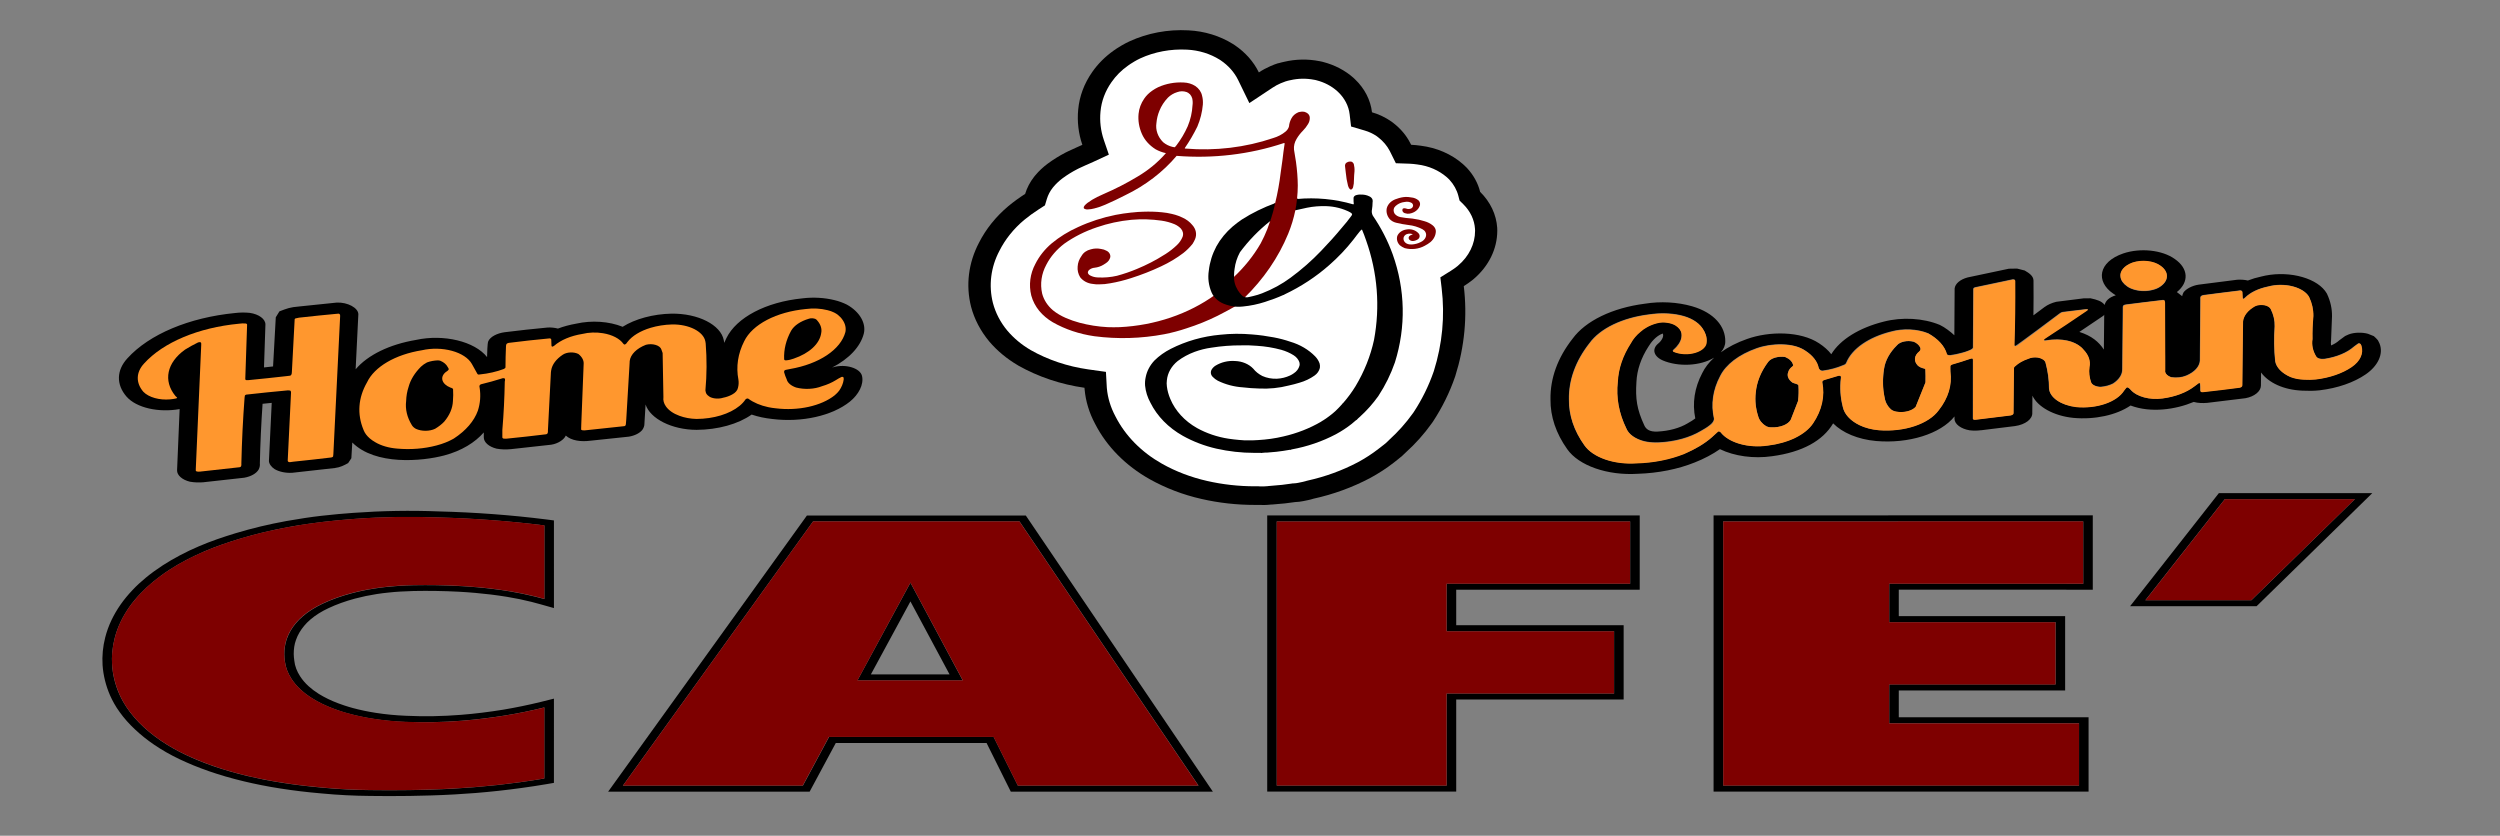
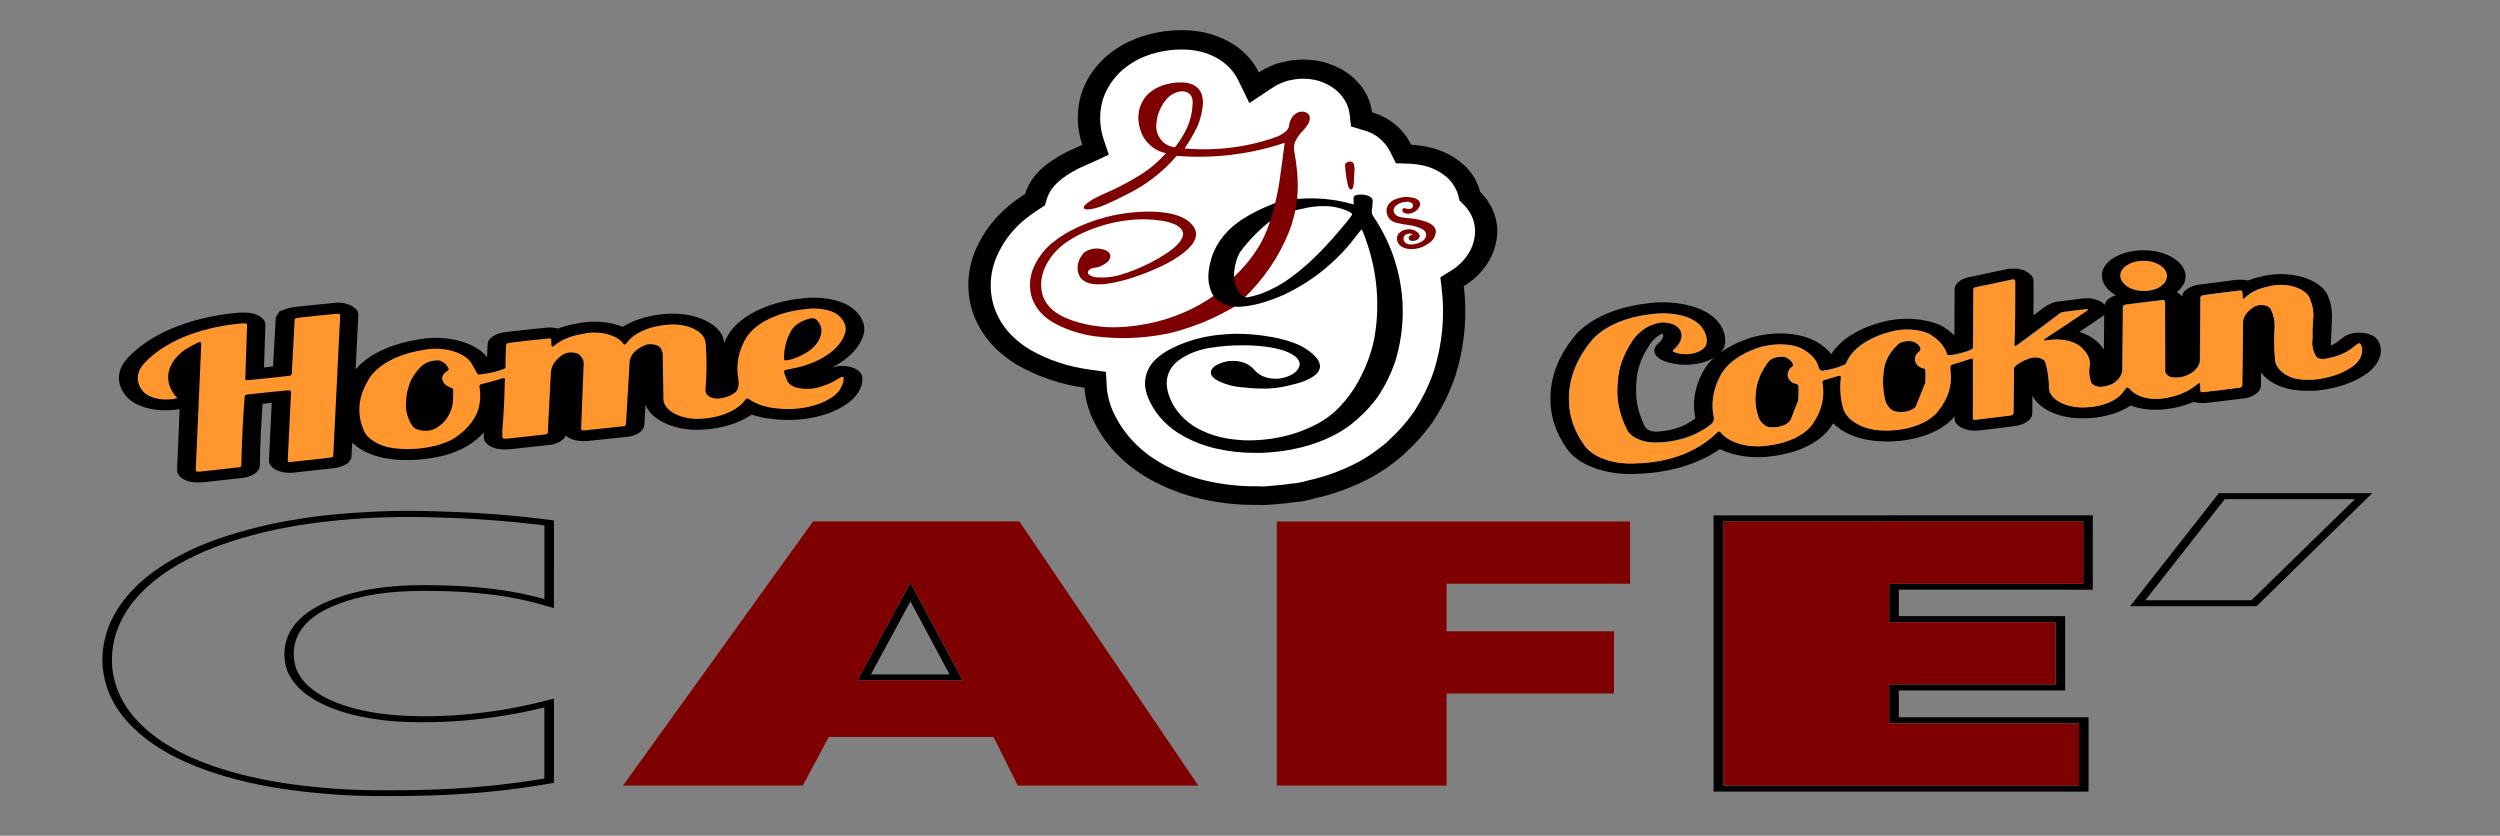
<svg xmlns="http://www.w3.org/2000/svg" version="1.1" x="0px" y="0px" viewBox="0 0 350 117" style="enable-background:new 0 0 350 117;" xml:space="preserve">
  <rect x="0" y="0" width="350" height="117" fill="#808080" stroke="none" />
  <style type="text/css">
	.st0{fill-rule:evenodd;clip-rule:evenodd;}
	.st1{fill-rule:evenodd;clip-rule:evenodd;fill:#FF972E;}
	.st2{fill-rule:evenodd;clip-rule:evenodd;fill:#FFFFFF;}
	.st3{fill-rule:evenodd;clip-rule:evenodd;fill:#7E0000;}
</style>
  <g id="Layer_1">
    <path d="M49.32,61.95c3.22,3.23,9.76,2.64,12.88,1.81c2.45-0.65,4.32-1.83,5.53-3.22l0,0.69c0,0.68,0.7,1.31,1.78,1.58   c0.65,0.12,1.34,0.14,2.01,0.07l-0.07,0.01l5.71-0.63c0.99-0.15,1.82-0.73,2.05-1.28c0.79,0.72,2.12,0.89,3.44,0.72l5.4-0.57   c0.82-0.14,1.51-0.49,1.87-0.94c0.2-0.28,0.31-0.58,0.3-0.88l0.16-2.68c0.64,1.98,3.67,3.54,7.15,3.55c2.98-0.02,5.8-0.8,7.7-2.14   c0.95,0.32,1.83,0.5,2.9,0.62c4.12,0.51,8.37-0.44,10.85-2.43c1.22-0.98,1.99-2.41,1.7-3.61c-0.27-1.1-2.32-1.7-3.99-1.22   l-0.2,0.06c2.38-1.23,3.96-2.91,4.44-4.74c0.36-1.44-0.55-3.06-2.36-4.07c-0.52-0.26-1.1-0.48-1.73-0.63l0.04,0.01   c-1.44-0.36-3.03-0.45-4.56-0.26c-5.09,0.51-9.22,2.68-10.63,5.58c-0.11,0.21-0.21,0.43-0.3,0.65l-0.06-0.37   c-0.42-2.16-3.6-3.77-7.32-3.72c-2.56,0.05-5.1,0.74-6.84,1.84c-1.91-0.77-4.34-0.93-6.5-0.44c-0.91,0.16-1.77,0.39-2.56,0.69   c-0.43-0.12-0.95-0.17-1.42-0.15c-2.02,0.19-4.04,0.41-6.04,0.66c-1.06,0.14-2.02,0.64-2.29,1.26c-0.14,0.31-0.15,1.71-0.17,2.22   c-1.73-2.2-6.08-3.25-9.96-2.4c-3.68,0.62-6.74,2.1-8.44,4.11l0.38-7.72c-0.03-0.89-1.51-1.68-3.01-1.62l-5.22,0.54   c-1.42,0.12-1.72,0.28-2.82,0.69l-0.51,0.83l-0.38,6.88l-1.27,0.14l0.2-6c0.02-0.77-0.92-1.46-2.2-1.64   c-0.68-0.07-1.37-0.06-2.04,0.02c-6.44,0.63-12.02,2.97-15.08,6.34c-1.54,1.67-1.59,3.67-0.13,5.36c1.4,1.6,4.54,2.27,7.44,1.75   l-0.36,8.57c-0.02,0.69,0.72,1.34,1.81,1.6c0.63,0.11,1.29,0.13,1.94,0.07l-0.03,0l5.68-0.63c0.96-0.17,1.71-0.6,2.03-1.16   c0.14-0.28,0.19-0.57,0.16-0.85c0.06-2.78,0.19-5.56,0.38-8.34l1.28-0.13l-0.39,8.14c0.01,0.39,0.34,0.83,0.77,1.12   c0.65,0.39,1.56,0.58,2.48,0.53l5.99-0.67c0.77-0.1,1.29-0.38,1.85-0.69l0.45-0.68L49.32,61.95z" />
    <path d="M115.93,51.74c-1.81,1-1.24,0.67-2.13,1c-0.3,0.13-0.68,0.19-1.06,0.15c-0.01-0.02-0.01-0.04-0.02-0.05   C113.87,52.56,114.95,52.19,115.93,51.74z" />
    <path d="M33.79,64.89c0,0.14,0.07,0.47-0.23,0.52c-0.44,0.07-5.83,0.64-6,0.6c-0.1-0.03-0.16-0.09-0.15-0.15l0.75-17.75l-0.04-0.16   c-0.03-0.04-0.09-0.06-0.15-0.06c-0.34,0-1.82,0.87-2.08,1.05c-2.55,1.83-3.08,4.35-1.35,6.48c0.05,0.05,0.29,0.25,0.24,0.29   l-0.11,0.06c-1.69,0.38-3.73,0.03-4.61-0.93c-1.08-1.25-1.04-2.73,0.1-3.96c2.69-2.97,7.61-5.03,13.28-5.57   c0.31-0.05,0.64-0.06,0.96-0.03c0.11,0.02,0.18,0.08,0.18,0.14l-0.25,7.64c0,0.07,0.04,0.12,0.14,0.15l0.28,0l5.82-0.62   c0.17-0.03,0.22-0.16,0.24-0.24l0.42-7.65l0.07-0.12c0.32-0.12,0.66-0.15,1.02-0.18l5.04-0.52c0.14-0.01,0.23,0.13,0.23,0.18   l-0.97,19.77l-0.08,0.12c-0.13,0.07-5.64,0.69-5.96,0.72c-0.21,0.02-0.32-0.1-0.32-0.2l0.46-9.48c-0.01-0.22,0.05-0.37-0.43-0.36   l-5.83,0.6c-0.1,0.02-0.17,0.08-0.19,0.14l-0.04,0.27C34.01,58.72,33.86,61.8,33.79,64.89z" />
    <path d="M63.53,61.4c-2.11,1.2-4.97,1.66-7.91,1.41c-2.36-0.2-4.16-1.21-4.72-2.64c-0.91-2.19-0.74-4.49,0.49-6.62   c1.03-2.19,3.95-3.91,7.7-4.51c0.09-0.02,0.17-0.04,0.26-0.06c2.78-0.54,5.8,0.33,6.73,1.96c0.08,0.14,0.79,1.46,0.95,1.5   l0.17-0.02c1.2-0.12,2.35-0.38,3.38-0.77c0.11-0.06,0.22-0.13,0.22-0.22l0.07-2.92l0.07-0.35c0.06-0.08,0.17-0.14,0.31-0.16   c0.21-0.03,5.74-0.71,5.86-0.6l0.1,0.13c0,0.12,0.01,0.96,0.13,0.99c0.05,0.01,0.22-0.08,0.27-0.11c0.93-0.81,2.33-1.4,3.94-1.66   c2.25-0.55,4.83,0.08,5.76,1.39l0.1,0.09c0.02,0.01,0.04,0.01,0.06,0.01l0.07-0.01l0.16-0.11l0.18-0.24   c1.07-1.42,3.61-2.39,6.24-2.45c2.36-0.04,4.39,0.99,4.66,2.36l0.05,0.31c0.17,2.19,0.16,4.37-0.04,6.56   c0.02,0.31,0.23,0.7,0.65,0.92c0.51,0.25,1.24,0.29,1.83,0.1c1.07-0.27,1.92-0.64,2.08-1.38c0.1-0.38,0.12-0.77,0.06-1.15   c-0.73-4.16,1.13-8.92,9.44-9.88c1.01-0.13,2.07-0.08,3.03,0.16c1.92,0.47,2.76,1.96,2.51,3.07c-0.65,2.46-3.67,4.48-7.76,5.18   c-0.44,0.08-0.92,0.1-0.82,0.46l0.36,0.99c0.12,0.48,0.6,0.89,1.31,1.14c1.19,0.31,2.57,0.23,3.65-0.19   c0.71-0.21,1.35-0.49,1.9-0.83l0.84-0.47c0.01,0,0.03-0.01,0.04-0.01c0.09-0.01,0.19,0.02,0.21,0.08l0.03,0.3   c-0.05,0.79-0.49,1.55-1.25,2.19c-1.89,1.51-5.13,2.23-8.26,1.83c-1.77-0.2-2.72-0.6-3.82-1.33l-0.03-0.02   c-0.15-0.08-0.35,0.05-0.4,0.11c-0.21,0.32-0.49,0.62-0.83,0.9c-1.4,1.14-3.64,1.82-6.03,1.83c-1.9-0.05-3.58-0.74-4.3-1.77   c-0.28-0.41-0.4-0.84-0.34-1.28l-0.11-6.18l-0.17-0.48c-0.02-0.08-0.06-0.16-0.12-0.24c-0.36-0.45-1.28-0.65-2.05-0.44   c-1.45,0.55-2.32,1.5-2.28,2.51l-0.52,8.53c0,0.1-0.02,0.33-0.22,0.35l-5.34,0.57c-0.22,0.03-0.71,0.08-0.71-0.13l0.35-9.08   c0.06-0.52-0.2-1.04-0.73-1.46c-0.65-0.32-1.63-0.28-2.19,0.1c-1,0.69-1.58,1.55-1.66,2.45l-0.42,8.22   c0.01,0.14,0.03,0.43-0.25,0.48l-5.5,0.61c-0.16,0.02-0.33,0.02-0.48-0.01c-0.09-0.03-0.15-0.09-0.15-0.15l0-1.06   c0.19-2.25,0.31-4.51,0.34-6.76c0.02-0.12,0.13-0.43-0.11-0.47c-0.09-0.01-0.18,0-0.26,0.02L70.22,53   c-0.92,0.3-1.87,0.56-2.85,0.79c-0.22,0.06-0.26,0.23-0.24,0.35c0.17,1.12,0.15,2.25-0.23,3.36C66.38,58.95,65.22,60.3,63.53,61.4z   " />
    <path class="st0" d="M304.76,40.89c1.74-1.4,1.62-3.31-0.29-4.63c-1.75-1.26-4.81-1.59-7.21-0.78c-3.51,1.2-3.88,3.93-1.42,5.62   c0.12,0.08,0.24,0.16,0.37,0.24c-0.95,0.3-1.42,0.76-1.56,1.35c-0.4-0.53-1.05-0.73-1.98-0.93l-0.97,0.01l-3.82,0.48   c-0.64,0.16-1.2,0.41-1.63,0.73l0.06-0.05l-1.63,1.22c0.02-1.63,0.03-3.26,0.01-4.89c-0.02-0.59-0.52-0.98-1.23-1.39l-1.07-0.27   l-1.15,0.02l-5.77,1.22c-1.05,0.28-1.75,0.88-1.82,1.55l-0.04,6.55c-0.48-0.46-1.33-1.12-2.03-1.45c-2.3-0.96-5.29-1.13-7.87-0.46   c-3.42,0.86-6.08,2.51-7.33,4.56c-0.43-0.56-1.01-1.07-1.71-1.53c-2.6-1.72-6.96-1.72-10.09-0.6c-1.4,0.49-2.65,1.13-3.67,1.87   c0.42-0.47,0.64-1,0.63-1.53c0.03-2.05-1.49-4-4.64-4.92c-2.06-0.59-4.42-0.72-6.63-0.36c-4.53,0.58-8.29,2.4-10.11,4.9   c-2.09,2.66-3.14,5.56-3.09,8.49c-0.03,2.39,0.77,4.76,2.34,6.97c1.61,2.31,5.64,3.72,9.88,3.45c2.86-0.09,5.62-0.64,7.98-1.59   c1.32-0.52,2.5-1.15,3.52-1.86c2.03,0.99,4.74,1.36,7.3,0.99c4.25-0.57,7.12-2.18,8.55-4.6c1.31,1.32,3.46,2.24,6.01,2.47   c4.56,0.4,9.03-1,10.98-3.44l0,0.35c0.02,0.73,0.91,1.39,2.11,1.59c0.55,0.07,1.12,0.06,1.67-0.02c-0.06,0.01-0.12,0.02-0.18,0.03   l4.87-0.6c1.46-0.21,2.48-0.99,2.42-1.87l0.02-2.39c0.72,1.55,2.96,2.83,5.71,3.11c3.01,0.28,6.05-0.38,8.03-1.73   c2.82,1.07,6.3,0.57,8.84-0.5c0.62,0.17,1.23,0.18,1.88,0.13l5.35-0.65c1.29-0.23,2.17-0.98,2.18-1.76l0.02-1.84   c1.05,1.42,3.12,2.43,5.79,2.54c0.82,0.04,1.6,0.04,2.41-0.05c2.52-0.3,4.79-1.09,6.46-2.24c1.66-1.14,2.53-2.83,1.92-4.32   l-0.22-0.44c-0.11-0.16-0.39-0.41-0.57-0.58l-0.82-0.33c-0.79-0.23-1.97-0.21-2.71,0.09l-0.49,0.22l-0.83,0.61   c-0.3,0.28-0.69,0.52-1.14,0.71c-0.04-0.24-0.04-0.49,0-0.73l0.13-3.33c0.02-1.06-0.21-2.12-0.69-3.14l-0.04-0.08   c-1.19-2.08-5.04-3.2-8.59-2.5c-0.19,0.04-0.38,0.08-0.57,0.13c-0.67,0.14-1.3,0.33-1.89,0.56c-0.47-0.11-0.98-0.14-1.49-0.11   l-5.41,0.69c-0.89,0.13-1.77,0.6-2.11,1.09c-0.09,0.17-0.15,0.35-0.19,0.52L304.76,40.89z M294.59,44.06l-0.05,4.88   c-0.7-1.07-1.71-1.93-3.43-2.47l3.37-2.27C294.52,44.16,294.56,44.11,294.59,44.06z M239.98,50.07c-0.73,0.66-1.29,1.39-1.66,2.15   c-1.09,2.06-1.42,4.23-0.98,6.36c-0.3,0.23-0.63,0.44-1,0.64l-0.08,0.05c-1.12,0.67-2.61,1.07-4.2,1.15   c-1.14,0.06-1.62-0.34-1.86-0.87c-1.05-2.27-1.25-3.73-1.1-6.08c0.08-1.69,0.65-3.35,1.67-4.93c0.33-0.55,1.02-1.49,2.01-1.85   c0.23,0.4-0.2,1.06-0.6,1.38c-1.01,0.82-0.64,1.9,0.73,2.44c-0.05-0.02-0.1-0.04-0.15-0.06C234.96,51.39,238.04,51.25,239.98,50.07   z M239.68,61.2c-1.03,0.91-2.35,1.69-3.9,2.3c-1.98,0.8-4.31,1.26-6.72,1.33c-3.11,0.21-6.09-0.82-7.27-2.52   c-1.45-2.03-2.18-4.2-2.15-6.4c-0.05-2.72,0.93-5.41,2.87-7.88c1.49-2.06,4.61-3.57,8.36-4.03c2.94-0.42,6.16,0.04,7.46,1.94   c0.73,1.06,1.14,2.75-1.01,3.4c-0.97,0.3-2.15,0.25-3.04-0.13c-0.16-0.07-0.1-0.18-0.01-0.26c1.12-0.95,1.79-2.5,0.27-3.43   c-0.63-0.39-1.72-0.54-2.56-0.32c-1.93,0.51-3.02,1.68-3.67,2.79c-1.13,1.74-1.75,3.57-1.84,5.42c-0.25,2.21,0.16,4.42,1.2,6.54   c0.53,1.23,2.22,2.09,4.58,1.97c2.22-0.11,4.29-0.67,5.85-1.6c0.8-0.45,1.93-1.11,1.84-1.76c-0.45-1.99-0.16-4,0.86-5.92   c0.8-1.63,2.63-3.02,5.11-3.9c2.07-0.74,5.07-0.83,6.79,0.31c1.05,0.67,1.71,1.52,1.89,2.42c0.04,0.18,0.27,0.44,0.6,0.4   c1.01-0.13,1.97-0.39,2.8-0.75c0.29-0.1,0.41-0.18,0.48-0.38c0.8-1.94,3.12-3.55,6.26-4.34c1.68-0.47,3.66-0.38,5.19,0.24   c1.38,0.77,2.29,1.78,2.6,2.88c0.04,0.15,0.27,0.21,0.52,0.19c0.75-0.08,3.07-0.6,3.16-1.05l0.05-8.24   c0.01-0.09,0.1-0.17,0.24-0.21l5.25-1.11c0.21-0.02,0.34,0.03,0.35,0.17c0.03,2.98-0.01,5.96-0.11,8.95l0.02,0.15c0,0,0,0,0,0   c0.02,0.03,0.09,0.05,0.15,0.04c0.18-0.04,5.98-4.39,6.21-4.56c0.09-0.08,0.22-0.14,0.36-0.18c0.25-0.05,3.37-0.41,3.5-0.41   c0.06,0.01,0.08,0.06,0.05,0.09l-5.82,3.9l-0.32,0.25c-0.04,0.04-0.03,0.08,0.01,0.12c0.06,0.03,0.13,0.04,0.2,0.03   c2.32-0.38,4.25,0.04,5.31,1.26c0.72,0.74,1.02,1.59,0.84,2.44c-0.09,0.72-0.01,1.44,0.23,2.15c0.15,0.37,0.71,0.63,1.36,0.64   c0.65-0.05,1.25-0.22,1.74-0.47c0.85-0.56,1.31-1.28,1.28-2.03l0.08-8.5c-0.02-0.12,0-0.24,0.05-0.36c0.07-0.08,0.2-0.14,0.35-0.16   l5.24-0.64l0.11,0.02l0.08,0.06c0.03,0.18,0.13,9.32,0.09,9.72c-0.09,0.41,0.24,0.8,0.85,1.01c0.73,0.12,1.52,0.03,2.13-0.23   c1.14-0.49,1.84-1.26,1.89-2.08l0.07-8.64c-0.02-0.12-0.01-0.24,0.05-0.36c0.07-0.08,0.2-0.15,0.35-0.18l5.13-0.65   c0.08-0.01,0.16,0.01,0.22,0.04c0.07,0.05,0.1,0.1,0.11,0.16l0.05,0.88l0.08,0.08c0.02,0.01,0.05,0.01,0.08,0l0.2-0.17   c0.73-0.72,1.86-1.26,3.21-1.54c0.14-0.04,0.28-0.07,0.43-0.1c2.19-0.43,4.56,0.26,5.29,1.54c0.42,0.88,0.62,1.8,0.6,2.71   c-0.1,1.07-0.14,2.13-0.12,3.2c-0.13,0.82,0.04,1.65,0.51,2.42c0.2,0.34,0.69,0.41,1.23,0.35c1.68-0.26,3.14-0.87,4.09-1.72   l0.59-0.43c0.03-0.02,0.12-0.03,0.16-0.01l0.11,0.04l0.01,0.01c0.02,0.02,0.13,0.24,0.15,0.27c0.34,1.06-0.17,2.16-1.37,2.98   c-1.29,0.89-3.05,1.5-5,1.73c-1.1,0.12-2.66,0.03-3.57-0.35c-1.21-0.54-1.98-1.34-2.12-2.22c-0.16-1.62-0.18-3.24-0.07-4.85   c0.03-0.82-0.16-1.64-0.55-2.42c-0.05-0.11-0.14-0.21-0.25-0.29c-0.48-0.35-1.35-0.41-1.95-0.13c-1.01,0.56-1.61,1.33-1.69,2.15   l-0.1,8.94c0,0.14-0.15,0.26-0.36,0.32l-4.96,0.6c-0.14,0.01-0.39,0.02-0.47-0.03l-0.07-0.11L308,53.68   c-0.01-0.03-0.05-0.05-0.09-0.06c-0.04-0.01-0.08,0-0.11,0.01l-0.63,0.47c-1.1,0.84-2.67,1.43-4.44,1.67   c-1.79,0.25-3.64-0.25-4.46-1.22c-0.09-0.11-0.22-0.22-0.37-0.31c-0.01,0-0.01,0-0.02-0.01c-0.08-0.02-0.17-0.01-0.21,0.03   l-0.32,0.41c-1.02,1.61-3.84,2.57-6.73,2.3c-2.12-0.26-3.67-1.33-3.77-2.6c0-1.21-0.17-2.41-0.49-3.61   c-0.09-0.34-0.51-0.62-1.08-0.72c-0.47-0.07-0.96,0-1.34,0.17c-0.74,0.25-1.36,0.6-1.81,1.02c-0.11,0.07-0.18,0.16-0.2,0.25   l-0.06,6.31c0.03,0.16-0.15,0.31-0.42,0.35l-4.8,0.59c-0.18,0.03-0.46,0.04-0.46-0.13l0.01-8.11c0.02-0.09,0-0.19-0.04-0.28   l-0.05-0.04l-0.07-0.01l-0.25,0.06c-0.82,0.29-1.66,0.55-2.51,0.79c-0.14,0.05-0.23,0.13-0.25,0.22l0.01,0.8   c0.26,1.84-0.3,3.69-1.63,5.37c-1.39,1.94-4.83,3.09-8.4,2.81c-2.78-0.24-4.68-1.67-5.03-3.25c-0.34-1.33-0.43-2.68-0.27-4.02   c0.02-0.1,0.05-0.33-0.16-0.36l-0.23,0.02l-1.91,0.57c-0.2,0.06-0.33,0.18-0.31,0.31c0.39,1.96-0.06,3.94-1.29,5.77   c-1.08,1.6-3.47,2.76-6.35,3.11c-2.68,0.4-5.46-0.38-6.59-1.86c-0.05-0.07-0.25-0.18-0.36-0.11L239.68,61.2z M296.88,38.83   c-0.16-0.81,0.49-1.6,1.67-2.03c1.31-0.44,2.97-0.26,3.91,0.43c1.27,0.88,1.2,2.18-0.17,3.01c-0.06,0.04-0.13,0.07-0.2,0.11   c-1.29,0.63-3.21,0.52-4.28-0.23C297.28,39.75,296.95,39.31,296.88,38.83z" />
    <path class="st0" d="M63.41,56.14l0.01-1.64c-0.02-0.08-0.11-0.16-0.24-0.19c-1.31-0.38-1.68-1.51-0.82-2.18   c0.18-0.14,0.44-0.27,0.46-0.45c-0.17-0.33-0.65-1.22-1.53-1.22c-0.54,0.02-1.07,0.11-1.52,0.29c-1.37,0.62-2.26,2.38-2.57,3.4   c-0.22,0.66-0.33,1.33-0.35,2c-0.14,1.14,0.13,2.29,0.79,3.36c0.12,0.21,0.32,0.39,0.58,0.54c0.79,0.36,1.9,0.35,2.68-0.01   c0.5-0.3,0.93-0.64,1.28-1C62.96,58.13,63.38,57.15,63.41,56.14z M60.81,56.12c-0.03,0.76-0.35,1.51-0.92,2.2   c-0.03,0.03-0.06,0.06-0.09,0.09c-0.53-1.25-0.41-2.87,0.01-4.14c0.25,0.32,0.59,0.61,1.01,0.87L60.81,56.12z" />
    <path class="st0" d="M114.39,44.89c-0.18-0.28-0.73-0.41-1.19-0.26c-1.18,0.35-2.07,0.95-2.49,1.68c-0.71,1.28-1.04,2.63-0.98,3.98   l0.07,0.13c0.23,0.14,1.03-0.12,1.26-0.2c2.21-0.75,3.65-2.09,3.86-3.58C115.05,46.03,114.86,45.43,114.39,44.89z" />
    <path class="st0" d="M251.73,56.13c0.09-0.71,0.1-1.42,0.05-2.13c-0.01-0.09-0.1-0.18-0.24-0.22l-0.55-0.18   c-0.62-0.41-0.86-0.98-0.64-1.51c0.07-0.29,0.28-0.56,0.59-0.79c0.09-0.08,0.12-0.17,0.07-0.26c-0.11-0.43-0.5-0.81-1.1-1.06   c-0.97-0.14-1.97,0.16-2.37,0.69c-1.81,2.42-2.18,4.99-1.4,7.63c0.16,0.54,0.77,1.52,1.85,1.53c1.22,0.05,2.34-0.39,2.71-1.07   L251.73,56.13z" />
    <path class="st0" d="M269.57,53.53l-0.01-1.78c0-0.06-0.07-0.12-0.16-0.14c-0.38-0.08-0.7-0.23-0.91-0.43   c-0.6-0.62-0.51-1.4,0.22-1.97c0.49-0.42-0.22-1.17-0.79-1.36c-0.88-0.23-1.92-0.01-2.34,0.5c-1.02,1.01-1.64,2.14-1.81,3.31   c-0.23,1.47-0.48,5.63,1.75,5.99c1.06,0.18,2.18-0.11,2.68-0.68L269.57,53.53z" />
    <path class="st1" d="M239.68,61.2c0.25-0.21,0.49-0.43,0.73-0.65l0.13-0.12c0.05-0.02,0.12-0.03,0.18-0.01   c0.08,0.03,0.14,0.07,0.18,0.11c1.13,1.47,3.91,2.26,6.59,1.86c2.88-0.34,5.27-1.51,6.35-3.11c1.24-1.83,1.68-3.81,1.29-5.77   c-0.02-0.13,0.11-0.26,0.31-0.31c0.65-0.18,1.28-0.37,1.91-0.57c0.07-0.02,0.15-0.03,0.23-0.02c0.06,0.01,0.12,0.04,0.14,0.07   c0.04,0.09,0.04,0.19,0.02,0.29c-0.16,1.34-0.07,2.69,0.27,4.02c0.19,0.98,1.01,1.89,2.3,2.53c0.78,0.38,1.72,0.63,2.73,0.72   c3.56,0.28,7-0.87,8.4-2.81c1.32-1.68,1.88-3.53,1.63-5.37c-0.02-0.27-0.02-0.54-0.01-0.8c0.02-0.09,0.12-0.17,0.25-0.22   c0.86-0.24,1.69-0.51,2.51-0.79l0.25-0.06c0.02,0,0.05,0,0.07,0.01c0.02,0.01,0.04,0.02,0.05,0.04c0.04,0.09,0.05,0.19,0.04,0.28   l-0.01,8.11c0,0.06,0.07,0.12,0.17,0.14c0.1,0.01,0.19,0.01,0.29-0.01l4.8-0.59c0.27-0.04,0.45-0.19,0.42-0.35l0.06-6.31   c0.02-0.09,0.09-0.18,0.2-0.25c0.45-0.42,1.07-0.77,1.81-1.02c0.38-0.18,0.87-0.24,1.34-0.17c0.57,0.1,0.99,0.38,1.08,0.72   c0.33,1.19,0.49,2.4,0.49,3.61c0.1,1.27,1.65,2.33,3.77,2.6c2.89,0.27,5.71-0.69,6.73-2.3l0.32-0.41c0.02-0.02,0.06-0.04,0.11-0.05   c0.04-0.01,0.09,0,0.12,0.02c0.15,0.09,0.28,0.19,0.37,0.31c0.82,0.96,2.67,1.47,4.46,1.22c1.77-0.23,3.34-0.83,4.44-1.67   l0.63-0.47c0.03-0.02,0.07-0.02,0.11-0.01c0.04,0.01,0.08,0.03,0.09,0.06c0.04,0.28,0.05,0.56,0.03,0.84c0,0.07,0,0.14,0.01,0.22   c0,0.04,0.03,0.08,0.07,0.11c0.05,0.03,0.12,0.04,0.19,0.04c0.09,0,0.19-0.01,0.28-0.02c1.65-0.18,3.3-0.38,4.93-0.6l0.03,0   c0.22-0.05,0.36-0.18,0.36-0.32l0.1-8.94c0.08-0.81,0.68-1.58,1.69-2.15c0.36-0.17,0.85-0.22,1.29-0.14   c0.44,0.08,0.78,0.29,0.91,0.56c0.39,0.79,0.58,1.6,0.55,2.42c-0.12,1.62-0.09,3.24,0.07,4.85c0.14,0.88,0.91,1.69,2.12,2.22   c0.56,0.22,1.21,0.35,1.89,0.37c0.56,0.03,1.13,0.03,1.69-0.03c1.95-0.24,3.71-0.85,5-1.73c1.2-0.82,1.7-1.91,1.37-2.98   c-0.02-0.08-0.06-0.16-0.12-0.24c-0.01-0.01-0.02-0.02-0.03-0.03c0,0-0.01-0.01-0.01-0.01c-0.03-0.02-0.06-0.03-0.11-0.04   c-0.05-0.01-0.1-0.01-0.15,0.01c0,0-0.01,0-0.01,0c-0.02,0.01-0.03,0.02-0.05,0.03c-0.19,0.13-0.37,0.26-0.54,0.4   c-0.95,0.85-2.41,1.46-4.09,1.72c-0.02,0-0.03,0-0.05,0c-0.49,0.09-1.02-0.07-1.18-0.36c-0.47-0.78-0.64-1.6-0.51-2.42   c-0.02-1.07,0.02-2.14,0.12-3.2c0.02-0.92-0.18-1.83-0.6-2.71c-0.38-0.66-1.22-1.19-2.31-1.47c-1.09-0.28-2.33-0.27-3.41,0.03   c-1.35,0.27-2.49,0.82-3.21,1.54l-0.2,0.17c-0.02,0.01-0.05,0.01-0.08,0c-0.04-0.02-0.07-0.05-0.08-0.08   c-0.02-0.29-0.04-0.59-0.05-0.88c-0.01-0.06-0.04-0.12-0.11-0.16c-0.06-0.03-0.14-0.05-0.22-0.04c-0.1,0.01-0.21,0.03-0.31,0.05   c-1.61,0.19-3.22,0.39-4.82,0.61c-0.15,0.03-0.28,0.09-0.35,0.18c-0.06,0.12-0.07,0.24-0.05,0.36l-0.07,8.64   c-0.05,0.83-0.75,1.6-1.89,2.08c-0.61,0.26-1.4,0.34-2.13,0.23c-0.6-0.21-0.94-0.6-0.85-1.01l-0.03-9.36   c0.01-0.12-0.01-0.24-0.06-0.36c-0.02-0.02-0.04-0.05-0.08-0.06c-0.03-0.01-0.07-0.02-0.11-0.02c-0.15,0.01-0.29,0.02-0.43,0.05   c-1.61,0.18-3.21,0.38-4.8,0.6c-0.15,0.02-0.28,0.08-0.35,0.16c-0.05,0.12-0.07,0.24-0.05,0.36l-0.08,8.5   c0.03,0.75-0.43,1.47-1.28,2.03c-0.49,0.26-1.09,0.42-1.74,0.47c-0.65-0.01-1.21-0.27-1.36-0.64c-0.25-0.71-0.33-1.43-0.23-2.15   c0.18-0.84-0.12-1.7-0.84-2.44c-0.74-0.97-2.49-1.53-4.29-1.39c-0.35,0.02-0.69,0.06-1.03,0.13c-0.07,0.01-0.15,0-0.2-0.03   c-0.04-0.03-0.05-0.08-0.01-0.12c0.09-0.09,0.19-0.18,0.32-0.25c1.87-1.22,3.72-2.44,5.54-3.69c0.11-0.07,0.2-0.14,0.28-0.21   c0.01-0.02,0.02-0.04,0.01-0.06c-0.01-0.02-0.03-0.03-0.05-0.03c-0.08-0.01-0.16-0.01-0.24,0c-1.09,0.13-2.18,0.27-3.26,0.41   c-0.14,0.04-0.27,0.1-0.36,0.18c-1.97,1.5-3.96,2.99-5.97,4.46c-0.06,0.04-0.14,0.08-0.24,0.1c-0.03,0.01-0.06,0.01-0.09,0   c-0.03-0.01-0.05-0.02-0.06-0.04c-0.03-0.05-0.03-0.1-0.02-0.15c0.1-2.98,0.13-5.96,0.11-8.95c0-0.06-0.05-0.11-0.11-0.15   c-0.02-0.01-0.05-0.02-0.08-0.02c-0.05,0-0.11,0-0.16,0c-1.76,0.36-3.51,0.73-5.25,1.11c-0.14,0.04-0.23,0.12-0.24,0.21l-0.05,8.24   c-0.05,0.13-0.19,0.24-0.39,0.31c-0.82,0.35-1.77,0.61-2.76,0.74c-0.12,0.01-0.25,0-0.36-0.03c-0.09-0.03-0.15-0.09-0.16-0.15   c-0.3-1.1-1.21-2.11-2.6-2.88c-1.53-0.62-3.51-0.71-5.19-0.24c-3.14,0.79-5.46,2.4-6.26,4.34c-0.03,0.08-0.08,0.16-0.17,0.23   c-0.08,0.06-0.19,0.11-0.32,0.15c-0.84,0.36-1.79,0.61-2.8,0.75c-0.14,0.02-0.28-0.01-0.38-0.07c-0.11-0.1-0.19-0.21-0.23-0.33   c-0.17-0.9-0.83-1.75-1.89-2.42c-0.68-0.47-1.64-0.77-2.68-0.83c-1.43-0.1-2.88,0.08-4.11,0.52c-2.48,0.87-4.31,2.27-5.11,3.9   c-1.01,1.91-1.31,3.93-0.86,5.92c0.01,0.3-0.13,0.59-0.42,0.83c-0.43,0.34-0.9,0.65-1.43,0.93c-1.56,0.93-3.63,1.5-5.85,1.6   c-0.67,0.03-1.35-0.02-1.99-0.15c-1.31-0.33-2.28-1.01-2.59-1.82c-1.04-2.12-1.45-4.34-1.2-6.54c0.09-1.86,0.72-3.69,1.84-5.42   c0.3-0.57,0.75-1.11,1.35-1.6c0.26-0.23,0.56-0.45,0.91-0.64c0.41-0.23,0.89-0.42,1.41-0.55c0.44-0.12,0.94-0.14,1.41-0.06   c0.44,0.06,0.84,0.19,1.15,0.38c0.47,0.3,0.76,0.68,0.84,1.08c0.13,0.84-0.27,1.67-1.1,2.35c-0.06,0.05-0.09,0.1-0.09,0.16   c0,0.04,0.04,0.08,0.1,0.1c0.89,0.38,2.07,0.43,3.04,0.13c1-0.3,1.61-0.9,1.58-1.56c0.04-0.63-0.16-1.26-0.57-1.84   c-0.21-0.31-0.49-0.6-0.84-0.86c-0.48-0.36-1.09-0.65-1.79-0.85c-1.51-0.42-3.22-0.5-4.83-0.24c-3.75,0.46-6.87,1.97-8.36,4.03   c-1.94,2.47-2.92,5.16-2.87,7.88c-0.03,2.19,0.7,4.37,2.15,6.4c1.18,1.7,4.15,2.73,7.27,2.52c2.41-0.06,4.74-0.53,6.72-1.33   C237.33,62.89,238.65,62.11,239.68,61.2z M251.73,56.13l-1.02,2.63c-0.37,0.68-1.5,1.12-2.71,1.07c-0.26,0.01-0.52-0.04-0.71-0.14   c-0.61-0.39-1-0.87-1.13-1.39c-0.37-1.09-0.49-2.21-0.35-3.32c0.13-1.49,0.72-2.95,1.74-4.32c0.4-0.54,1.4-0.83,2.37-0.69   c0.6,0.25,0.99,0.64,1.1,1.06c0.05,0.09,0.02,0.19-0.07,0.26c-0.31,0.23-0.52,0.5-0.59,0.79c-0.22,0.53,0.02,1.1,0.64,1.51   c0.17,0.07,0.36,0.13,0.55,0.18c0.14,0.04,0.23,0.13,0.24,0.22C251.83,54.7,251.81,55.42,251.73,56.13z M269.57,53.53l-1.38,3.42   c-0.5,0.57-1.62,0.86-2.68,0.68c-0.32-0.05-0.6-0.16-0.79-0.32c-0.51-0.49-0.81-1.04-0.86-1.62c-0.29-1.34-0.33-2.7-0.1-4.05   c0.17-1.17,0.79-2.3,1.81-3.31c0.42-0.51,1.46-0.73,2.34-0.5c0.44,0.2,0.75,0.47,0.9,0.78c0.12,0.19,0.08,0.41-0.11,0.58   c-0.73,0.58-0.81,1.35-0.22,1.97c0.21,0.2,0.53,0.35,0.91,0.43c0.1,0.02,0.16,0.08,0.16,0.14   C269.59,52.34,269.6,52.93,269.57,53.53z" />
    <path class="st1" d="M33.79,64.89l0,0.04c0.02,0.12,0.01,0.25-0.05,0.37c-0.03,0.05-0.1,0.09-0.18,0.11   c-1.83,0.21-3.67,0.42-5.51,0.61c-0.16,0.02-0.33,0.02-0.49-0.01c-0.1-0.03-0.16-0.09-0.15-0.15l0-0.2l0.76-17.35l0-0.19   c0.01-0.05-0.01-0.11-0.04-0.16c-0.03-0.04-0.09-0.06-0.15-0.06c-0.1,0-0.19,0.02-0.27,0.05c-0.64,0.31-1.25,0.65-1.81,1   c-2.55,1.83-3.08,4.35-1.35,6.48c0.08,0.08,0.17,0.15,0.24,0.23c0.01,0.02,0.01,0.04-0.01,0.06c-0.03,0.03-0.07,0.05-0.11,0.06   c-0.27,0.06-0.55,0.1-0.84,0.13c-1.51,0.14-3.01-0.28-3.76-1.06c-1.08-1.25-1.04-2.73,0.1-3.96c2.69-2.97,7.61-5.03,13.28-5.57   c0.31-0.05,0.64-0.06,0.96-0.03c0.11,0.02,0.18,0.08,0.18,0.14l0,0.14l-0.25,7.45l0,0.05l0.01,0.05c0.01,0.04,0.06,0.08,0.13,0.1   l0.28,0c1.78-0.17,3.55-0.36,5.32-0.56c0.17-0.01,0.33-0.03,0.5-0.06c0.07-0.01,0.12-0.04,0.16-0.08c0.04-0.05,0.07-0.11,0.09-0.16   l0.02-0.19l0.01-0.07l0.39-7.35l0-0.03c0-0.04,0.03-0.08,0.07-0.12l0.09-0.03c0.29-0.08,0.61-0.13,0.94-0.15   c1.53-0.17,3.07-0.33,4.6-0.47c0.14-0.02,0.29-0.04,0.43-0.04c0.05,0,0.1,0.02,0.13,0.04c0.05,0.04,0.09,0.09,0.1,0.14l0.01,0.15   l-0.95,19.33l-0.03,0.29c0,0.04-0.03,0.09-0.08,0.12c-0.06,0.04-0.14,0.06-0.22,0.07c-1.73,0.21-3.47,0.4-5.22,0.58   c-0.17,0.03-0.35,0.05-0.52,0.07c-0.08,0.01-0.16-0.01-0.22-0.04c-0.06-0.05-0.1-0.1-0.1-0.16l0-0.04l0.46-9.44   c0.01-0.09,0-0.18-0.04-0.27c-0.02-0.04-0.07-0.07-0.13-0.08c-0.08-0.01-0.17-0.02-0.26-0.02c-1.93,0.18-3.86,0.37-5.78,0.59   c-0.02,0-0.04,0-0.06,0.01c-0.1,0.02-0.17,0.08-0.19,0.14l-0.04,0.27C34.01,58.72,33.86,61.8,33.79,64.89z" />
    <path class="st1" d="M63.53,61.4c1.69-1.1,2.85-2.45,3.37-3.9c0.34-1.06,0.42-2.14,0.25-3.22l-0.03-0.14   c-0.01-0.08,0.01-0.15,0.05-0.22c0.03-0.06,0.11-0.1,0.2-0.13c0.97-0.23,1.92-0.5,2.85-0.79l0.08-0.03   c0.08-0.03,0.17-0.03,0.26-0.02c0.08,0.02,0.13,0.06,0.14,0.11c0.02,0.12,0.01,0.25-0.03,0.37c-0.04,2.25-0.15,4.51-0.34,6.76   c-0.01,0.35-0.01,0.71,0,1.06c0,0.06,0.06,0.12,0.15,0.15c0.16,0.02,0.32,0.03,0.48,0.01c1.84-0.18,3.67-0.39,5.5-0.61   c0.09-0.02,0.16-0.06,0.19-0.12c0.06-0.12,0.08-0.24,0.06-0.36l0-0.05l0.42-8.16l0.04-0.28c0.13-0.8,0.7-1.56,1.62-2.17   c0.56-0.38,1.54-0.43,2.19-0.1c0.53,0.42,0.79,0.94,0.73,1.46l-0.33,8.39l-0.02,0.69c0,0.07,0.08,0.13,0.19,0.14   c0.17,0.02,0.35,0.02,0.52-0.01l5.34-0.57c0.06-0.01,0.11-0.04,0.14-0.07c0.06-0.09,0.08-0.19,0.08-0.28l0.05-0.61l0.47-7.92   l0.01-0.24c0.12-0.92,0.96-1.76,2.27-2.27c0.44-0.12,0.95-0.11,1.37,0.02c0.43,0.13,0.72,0.37,0.8,0.65   c0.06,0.16,0.12,0.32,0.17,0.48l0.11,6.18c-0.06,0.44,0.06,0.88,0.34,1.28c0.38,0.55,1.04,1.02,1.9,1.33   c0.72,0.27,1.54,0.42,2.39,0.44c2.4-0.01,4.64-0.69,6.03-1.83c0.34-0.28,0.62-0.58,0.83-0.9c0.04-0.05,0.11-0.09,0.19-0.12   c0.07-0.02,0.15-0.02,0.2,0.01l0.03,0.02c0.72,0.53,1.68,0.94,2.77,1.17c0.34,0.07,0.69,0.13,1.05,0.16   c3.13,0.39,6.37-0.32,8.26-1.83c0.23-0.2,0.44-0.41,0.61-0.63c0.35-0.5,0.57-1.03,0.64-1.57c0.01-0.1,0-0.2-0.03-0.3   c-0.02-0.03-0.06-0.06-0.11-0.07c-0.04-0.01-0.1-0.01-0.14,0c-0.3,0.14-0.58,0.3-0.84,0.47c-0.55,0.34-1.19,0.62-1.9,0.83   c-1.08,0.43-2.46,0.5-3.65,0.19c-0.71-0.25-1.19-0.66-1.31-1.14c-0.15-0.33-0.27-0.66-0.36-0.99c-0.01-0.07,0-0.15,0.03-0.22   c0.03-0.05,0.1-0.1,0.19-0.12c0.2-0.04,0.4-0.08,0.6-0.12c4.08-0.7,7.11-2.72,7.76-5.18c0.11-0.57-0.02-1.15-0.39-1.69   c-0.17-0.26-0.4-0.5-0.67-0.72c-0.15-0.12-0.33-0.22-0.52-0.32c-0.28-0.14-0.59-0.25-0.93-0.33c-0.95-0.24-2.01-0.3-3.03-0.16   c-4.13,0.4-7.49,2.16-8.63,4.51c-0.88,1.74-1.16,3.56-0.81,5.37c0.06,0.38,0.04,0.77-0.06,1.15c-0.07,0.36-0.36,0.7-0.82,0.94   c-0.36,0.2-0.79,0.36-1.26,0.45c-0.59,0.19-1.31,0.15-1.83-0.1c-0.06-0.03-0.11-0.07-0.16-0.11c-0.26-0.17-0.42-0.39-0.45-0.62   l-0.04-0.2c0.2-2.18,0.21-4.37,0.04-6.56l-0.05-0.31c-0.27-1.37-2.29-2.4-4.66-2.36c-1.05,0.03-2.07,0.19-3,0.47   c-1.43,0.43-2.58,1.12-3.24,1.98c-0.06,0.08-0.12,0.16-0.18,0.24c-0.04,0.04-0.1,0.08-0.16,0.11c-0.02,0.01-0.05,0.01-0.07,0.01   c-0.02,0-0.04-0.01-0.06-0.01c-0.04-0.03-0.07-0.06-0.1-0.09c-0.51-0.72-1.56-1.27-2.85-1.48c-0.96-0.16-1.99-0.13-2.91,0.1   c-1.61,0.26-3.01,0.85-3.94,1.66c-0.06,0.04-0.12,0.08-0.19,0.11c-0.03,0.01-0.06,0.01-0.08,0c-0.03-0.01-0.06-0.02-0.07-0.04   c-0.01-0.03-0.02-0.05-0.03-0.08l-0.03-0.82l0-0.05c-0.01-0.05-0.05-0.09-0.1-0.13c-0.03-0.02-0.08-0.04-0.13-0.03   c-1.92,0.18-3.83,0.39-5.73,0.63c-0.14,0.02-0.25,0.09-0.31,0.16c-0.05,0.11-0.07,0.23-0.07,0.35c-0.04,0.97-0.07,1.95-0.07,2.92   c-0.01,0.08-0.08,0.14-0.18,0.19c-0.01,0.01-0.03,0.02-0.04,0.03c-1.03,0.39-2.18,0.65-3.38,0.77l-0.17,0.02   c-0.07-0.02-0.12-0.05-0.15-0.08l-0.79-1.42c-0.46-0.81-1.47-1.47-2.79-1.83c-1.32-0.36-2.84-0.39-4.19-0.08   c-3.75,0.6-6.67,2.32-7.7,4.51c-1.23,2.14-1.4,4.43-0.49,6.62c0.01,0.03,0.03,0.07,0.04,0.1c0.16,0.4,0.45,0.77,0.84,1.11   c0.22,0.19,0.48,0.37,0.76,0.53c0.82,0.49,1.91,0.81,3.08,0.9c1.87,0.17,3.78,0.02,5.51-0.44C62.02,62.13,62.83,61.8,63.53,61.4z    M63.41,56.14c-0.04,1-0.46,1.99-1.22,2.89c-0.35,0.37-0.78,0.7-1.28,1c-0.78,0.37-1.89,0.37-2.68,0.01   c-0.27-0.15-0.47-0.34-0.58-0.54c-0.66-1.08-0.93-2.22-0.79-3.36c0.02-0.67,0.13-1.34,0.35-2c0.27-0.99,0.86-1.94,1.73-2.81   c0.23-0.22,0.52-0.42,0.84-0.59c0.45-0.17,0.98-0.27,1.52-0.29c0.14,0,0.27,0.03,0.38,0.07c0.48,0.21,0.82,0.51,0.99,0.85   c0.07,0.1,0.13,0.2,0.16,0.3c-0.01,0.09-0.07,0.17-0.17,0.24l-0.01,0.01c-0.1,0.06-0.19,0.13-0.28,0.2   c-0.82,0.7-0.51,1.66,0.69,2.14c0.04,0.01,0.09,0.03,0.13,0.04c0.13,0.04,0.22,0.11,0.24,0.19C63.46,55.05,63.46,55.6,63.41,56.14z    M114.43,44.89c0.47,0.54,0.66,1.14,0.54,1.74c-0.21,1.49-1.65,2.83-3.86,3.58c-0.32,0.12-0.68,0.21-1.06,0.24   c-0.07,0.01-0.15-0.01-0.2-0.04c-0.05-0.04-0.07-0.08-0.07-0.13c-0.06-1.35,0.27-2.69,0.98-3.98c0.42-0.73,1.31-1.33,2.49-1.68   c0.14-0.05,0.3-0.07,0.47-0.06c0.15,0.01,0.29,0.04,0.41,0.08C114.27,44.71,114.37,44.79,114.43,44.89z" />
    <path class="st1" d="M296.88,38.78c-0.16-0.81,0.49-1.6,1.67-2.03c1.31-0.44,2.97-0.26,3.91,0.43c1.27,0.88,1.2,2.18-0.17,3.01   c-1.19,0.69-3.12,0.69-4.3-0.01c-0.06-0.04-0.12-0.08-0.18-0.12C297.28,39.7,296.95,39.25,296.88,38.78z" />
    <path class="st0" d="M197.57,20.27c0.45,0.02,0.9,0.07,1.34,0.13c2.23,0.28,4.29,1.17,5.86,2.54l0.09,0.08   c0.15,0.13,0.29,0.27,0.43,0.41l0.08,0.08c0.91,0.98,1.55,2.13,1.85,3.35c1.43,1.41,2.27,3.18,2.39,5.04l0,0.05   c0.01,0.1,0.01,0.21,0.01,0.31l0,0.06c-0.01,2.52-1.19,4.94-3.29,6.73c-0.06,0.05-0.11,0.1-0.17,0.14c-0.39,0.31-0.8,0.6-1.23,0.87   c0.51,4.21,0.11,8.47-1.18,12.56c-0.01,0.04-0.03,0.08-0.04,0.12c-0.75,2.19-1.79,4.29-3.09,6.28c-0.06,0.09-0.13,0.19-0.2,0.28   c-1.04,1.46-2.26,2.83-3.64,4.07c-0.31,0.32-0.65,0.62-1.02,0.9c-0.2,0.17-0.42,0.34-0.63,0.5c-1.04,0.81-2.16,1.53-3.34,2.17   c-2.45,1.29-5.12,2.27-7.91,2.88c-0.24,0.08-0.48,0.14-0.72,0.19l-0.67,0.14c-0.38,0.08-0.78,0.13-1.17,0.14   c-0.46,0.07-0.92,0.13-1.38,0.18l-0.08,0.01c-0.53,0.05-1.06,0.1-1.6,0.14l-0.1,0.01c-0.08,0.01-0.16,0.01-0.24,0.01   c-0.59,0.07-1.19,0.08-1.78,0.05l-0.47,0c-2.53,0-5.04-0.28-7.48-0.84c-2.57-0.58-5.01-1.52-7.23-2.76   c-3.38-1.9-6.04-4.6-7.65-7.76c-0.81-1.51-1.31-3.13-1.46-4.79l-0.01-0.06l-0.01-0.19c-3.31-0.47-6.47-1.53-9.27-3.11l-0.06-0.04   c-1.55-0.91-2.91-2.04-4.01-3.34c-1.21-1.46-2.08-3.11-2.54-4.86c-0.76-3-0.37-6.13,1.1-8.94c0.97-1.92,2.37-3.67,4.12-5.14   c0.74-0.61,1.52-1.18,2.35-1.71c0.26-0.85,0.68-1.66,1.25-2.39c0.06-0.08,0.12-0.16,0.19-0.23c0.49-0.59,1.06-1.12,1.7-1.6   c0.78-0.58,1.62-1.1,2.5-1.56c0.14-0.08,0.29-0.15,0.45-0.22l0.94-0.43c0.05-0.02,0.1-0.04,0.15-0.07   c0.28-0.12,0.56-0.24,0.83-0.37c-0.55-1.6-0.74-3.28-0.58-4.94c0.17-1.86,0.84-3.65,1.96-5.25c0.79-1.14,1.81-2.16,3.01-3.01   c0.3-0.21,0.61-0.42,0.93-0.6c0.04-0.03,0.08-0.05,0.13-0.08l0.06-0.04c0.35-0.2,0.7-0.39,1.07-0.56c2.53-1.17,5.4-1.71,8.28-1.55   c2.25,0.11,4.41,0.78,6.22,1.91c0.08,0.05,0.17,0.11,0.25,0.16c1.49,1.01,2.65,2.32,3.38,3.82c0.51-0.34,1.05-0.63,1.62-0.88   c0.35-0.16,0.71-0.29,1.08-0.41L179,8.85c0.13-0.04,0.27-0.08,0.4-0.11l0.17-0.04c0.07-0.02,0.14-0.03,0.22-0.05   c1.61-0.38,3.3-0.41,4.92-0.09l0.07,0.01c0.13,0.02,0.25,0.05,0.37,0.08l0.07,0.02c1.63,0.42,3.1,1.19,4.27,2.23   c0.07,0.06,0.13,0.12,0.19,0.18c1.36,1.29,2.2,2.92,2.4,4.64c0.97,0.28,1.87,0.71,2.66,1.26l0.05,0.03   c0.08,0.06,0.16,0.12,0.24,0.18l0.05,0.04c1.01,0.78,1.81,1.73,2.35,2.79l0.1,0.19L197.57,20.27z" />
    <path class="st2" d="M197.38,22.92c0.34,0.02,0.68,0.05,1.02,0.1l0.06,0.01c1.55,0.19,2.98,0.82,4.08,1.77l0.09,0.08   c0.07,0.06,0.14,0.13,0.21,0.2l0.08,0.08c0.61,0.66,1.04,1.44,1.25,2.26l0.17,0.66l0.52,0.51c0.98,0.97,1.56,2.18,1.64,3.46l0,0.06   c0,0.05,0.01,0.1,0.01,0.16l0,0.06c0,1.82-0.86,3.57-2.38,4.85c-0.03,0.03-0.06,0.05-0.09,0.08c-0.3,0.24-0.62,0.47-0.95,0.67   l-1.44,0.9l0.18,1.51c0.47,3.89,0.1,7.82-1.09,11.6c-0.01,0.02-0.01,0.04-0.02,0.06c-0.69,2-1.63,3.92-2.83,5.74   c-0.03,0.05-0.07,0.1-0.11,0.15l-0.03,0.04c-0.93,1.3-2.02,2.52-3.25,3.64l-0.07,0.07l-0.07,0.07c-0.2,0.21-0.42,0.4-0.66,0.58   l-0.08,0.06l-0.08,0.06c-0.16,0.14-0.33,0.27-0.5,0.39l-0.04,0.03c-0.9,0.7-1.87,1.33-2.91,1.89c-2.18,1.15-4.54,2.01-7.02,2.56   l-0.16,0.04l-0.16,0.05c-0.12,0.04-0.24,0.07-0.36,0.09l-0.67,0.14c-0.19,0.04-0.38,0.06-0.58,0.07l-0.2,0.01l-0.19,0.03   c-0.43,0.06-0.85,0.12-1.28,0.17c-0.5,0.05-0.99,0.09-1.49,0.13l-0.1,0.01c-0.04,0-0.08,0-0.12,0.01l-0.14,0.01l-0.14,0.02   c-0.38,0.04-0.76,0.05-1.14,0.03l-0.12-0.01l-0.12,0l-0.41,0c-2.26,0-4.52-0.25-6.7-0.75c-2.24-0.51-4.38-1.32-6.31-2.41   c-2.88-1.62-5.14-3.92-6.51-6.61l-0.02-0.04c-0.66-1.24-1.07-2.57-1.19-3.92l-0.01-0.15l-0.12-2.14l-2.49-0.35   c-2.88-0.41-5.63-1.33-8.06-2.71c-1.26-0.74-2.36-1.66-3.25-2.71c-0.97-1.16-1.65-2.48-2.02-3.87c-0.62-2.46-0.3-5.02,0.91-7.31   c0.81-1.61,1.98-3.07,3.45-4.31c0.65-0.53,1.33-1.03,2.05-1.49l0.87-0.56l0.27-0.9c0.17-0.56,0.45-1.1,0.83-1.58   c0.04-0.05,0.07-0.09,0.11-0.13c0.36-0.43,0.78-0.82,1.24-1.17c0.65-0.48,1.34-0.91,2.08-1.29l0.04-0.02   c0.07-0.04,0.15-0.08,0.22-0.11l0.96-0.44c0.03-0.01,0.05-0.02,0.08-0.03c0.31-0.13,0.62-0.27,0.92-0.41l2.2-1.02l-0.7-2.05   c-0.44-1.29-0.6-2.64-0.47-3.98c0.13-1.46,0.66-2.87,1.54-4.12c0.61-0.88,1.39-1.67,2.32-2.32c0.23-0.17,0.47-0.32,0.72-0.47   l0.05-0.03c0.02-0.01,0.04-0.03,0.06-0.04l0.05-0.03c0.26-0.15,0.53-0.3,0.81-0.43c2.01-0.93,4.29-1.35,6.57-1.23   c1.65,0.08,3.23,0.57,4.56,1.4c0.05,0.03,0.1,0.06,0.14,0.09c1.08,0.73,1.92,1.68,2.45,2.76l1.57,3.23l3.24-2.15   c0.36-0.24,0.74-0.45,1.14-0.62c0.23-0.1,0.46-0.19,0.7-0.27l0.08-0.02c0.07-0.02,0.13-0.04,0.2-0.06l0.17-0.04   c0.04-0.01,0.08-0.02,0.13-0.03l0.06-0.01c1.1-0.26,2.25-0.28,3.36-0.06l0.07,0.01c0.06,0.01,0.12,0.03,0.18,0.04l0.07,0.02   c1.11,0.28,2.11,0.81,2.9,1.52c0.04,0.03,0.08,0.07,0.11,0.1c0.92,0.87,1.5,1.98,1.63,3.15l0.2,1.7l1.9,0.56   c0.62,0.18,1.19,0.45,1.7,0.8l0.05,0.04c0.04,0.03,0.08,0.06,0.12,0.09l0.05,0.04c0.68,0.53,1.22,1.17,1.59,1.88l0.1,0.2l0.76,1.53   L197.38,22.92z" />
    <path class="st3" d="M181.35,29.43c-0.23,1.12-0.56,2.22-1,3.29c-1.36,3.31-3.45,6.36-6.16,9c-0.22-0.06-0.41-0.19-0.54-0.36   c-0.19-0.21-0.36-0.43-0.51-0.66c-0.33-0.53-0.52-1.11-0.56-1.71l0-0.06c1.58-1.45,2.9-3.09,3.92-4.86   c0.35-0.65,0.66-1.32,0.93-2.01c0.14-0.37,0.26-0.75,0.39-1.12l-0.08,0.06l0.66-2.51l0.12-0.04c0.35-1.42,0.61-2.86,0.78-4.31   l0.25-1.78c0.08-0.73,0.18-1.46,0.29-2.19c0.01-0.05,0.01-0.09,0-0.14c-0.03-0.01-0.07-0.01-0.1,0c-4.77,1.59-9.91,2.2-15.01,1.79   c-1.91,2.26-4.37,4.15-7.22,5.52c-0.91,0.47-1.84,0.91-2.78,1.32c-0.48,0.21-0.99,0.39-1.52,0.52c-0.3,0.08-0.6,0.13-0.91,0.14   c-0.19,0.02-0.38-0.03-0.52-0.12c-0.03-0.02-0.05-0.05-0.06-0.08c-0.01-0.11,0.03-0.22,0.1-0.31c0.12-0.14,0.26-0.28,0.42-0.4   c0.42-0.31,0.88-0.59,1.36-0.83l0.89-0.41c1.67-0.72,3.27-1.54,4.79-2.46c1.52-0.9,2.85-2.01,3.95-3.27   c-0.52-0.11-1.02-0.3-1.46-0.55c-0.87-0.55-1.54-1.3-1.91-2.16c-0.39-0.89-0.55-1.84-0.46-2.79c0.07-0.75,0.34-1.48,0.79-2.13   c0.29-0.43,0.68-0.81,1.13-1.12c0.1-0.07,0.2-0.14,0.31-0.2c0.05-0.03,0.1-0.06,0.15-0.09c0.11-0.07,0.23-0.13,0.36-0.19   c1.1-0.5,2.34-0.73,3.59-0.66c0.58,0.02,1.14,0.19,1.61,0.49c0.5,0.34,0.84,0.82,0.95,1.36c0.11,0.41,0.14,0.82,0.11,1.24   c-0.09,1.05-0.35,2.09-0.77,3.08c-0.51,1.04-1.09,2.04-1.76,3.01c0,0.02,0.01,0.04,0.02,0.06l0.08,0.01   c4.17,0.35,8.38-0.15,12.27-1.47c0.65-0.19,1.25-0.5,1.74-0.91c0.24-0.2,0.41-0.45,0.48-0.73c0.03-0.4,0.16-0.79,0.36-1.15   c0.19-0.35,0.51-0.63,0.92-0.81l0.05-0.02c0.06-0.01,0.11-0.02,0.17-0.04c0.21-0.05,0.43-0.06,0.64-0.02   c0.19,0.05,0.37,0.14,0.51,0.26c0.18,0.17,0.28,0.4,0.26,0.64c0,0.29-0.09,0.58-0.25,0.83c-0.2,0.33-0.43,0.64-0.71,0.92   c-0.35,0.35-0.65,0.74-0.89,1.15c-0.28,0.46-0.41,0.98-0.36,1.5c0.1,0.58,0.2,1.15,0.28,1.73c0.15,1.1,0.24,2.2,0.25,3.3   c0,0.61-0.04,1.22-0.1,1.82l0.1-0.01c-0.05,0.52-0.12,1.05-0.22,1.57L181.35,29.43z M162.84,19.91c0.37,0.31,0.82,0.54,1.33,0.66   c0.08,0.01,0.16,0.03,0.24,0.04c0.06,0.01,0.11-0.01,0.13-0.06c0.03-0.06,0.08-0.12,0.14-0.17c0.65-0.85,1.18-1.76,1.6-2.7   c0.39-0.94,0.62-1.93,0.67-2.93c0.05-0.33,0.03-0.66-0.04-0.98c-0.06-0.21-0.17-0.41-0.32-0.58c-0.02-0.01-0.03-0.02-0.05-0.03   c-0.11-0.12-0.25-0.21-0.41-0.27c-0.42-0.15-0.9-0.15-1.32,0.01c-0.5,0.15-0.94,0.42-1.29,0.76c-0.53,0.55-0.93,1.17-1.2,1.84   c-0.23,0.55-0.37,1.13-0.42,1.72C161.75,18.18,162.09,19.17,162.84,19.91z" />
    <path class="st3" d="M170.14,41.26c0.39,0.59,1.02,1.03,1.77,1.25c0.18,0.06,0.36,0.12,0.54,0.16c0.22,0.05,0.44,0.09,0.67,0.11   c-0.87,0.5-1.76,0.97-2.66,1.43c-1.39,0.69-2.85,1.28-4.36,1.76c-1,0.34-2.03,0.61-3.09,0.82c-3.22,0.61-6.55,0.71-9.81,0.28   c-2.08-0.3-4.07-0.96-5.82-1.96c-0.73-0.43-1.36-0.96-1.88-1.58c-0.53-0.65-0.91-1.38-1.12-2.15c-0.37-1.49-0.17-3.05,0.57-4.43   c0.54-1.08,1.32-2.06,2.3-2.89c1.09-0.9,2.32-1.66,3.66-2.26c1.66-0.77,3.44-1.35,5.29-1.72c0.71-0.14,1.43-0.24,2.16-0.32   c0.05,0,0.1,0,0.15-0.01c0.52-0.06,1.04-0.1,1.56-0.11c0.87-0.03,1.74-0.01,2.61,0.08c0.47,0.04,0.93,0.12,1.39,0.23   c0.31,0.07,0.62,0.16,0.91,0.27c0.19,0.07,0.37,0.15,0.54,0.23c0.56,0.25,1.05,0.61,1.41,1.06c0.51,0.56,0.66,1.3,0.38,1.97   c-0.1,0.23-0.22,0.45-0.35,0.66c-0.02,0.02-0.03,0.04-0.05,0.06c-0.36,0.44-0.77,0.85-1.24,1.22c-0.95,0.72-2,1.35-3.12,1.87   c-1.35,0.64-2.76,1.19-4.21,1.65c-0.95,0.31-1.92,0.55-2.91,0.72c-0.51,0.1-1.04,0.15-1.56,0.15c-0.3,0.01-0.59-0.01-0.88-0.06   c-0.73-0.07-1.37-0.42-1.77-0.94c-0.28-0.46-0.4-0.98-0.35-1.5c0.03-0.53,0.22-1.04,0.55-1.49c0.25-0.45,0.72-0.78,1.28-0.91   c0.47-0.14,0.98-0.16,1.47-0.05c0.25,0.03,0.5,0.11,0.71,0.23c0.39,0.17,0.61,0.54,0.56,0.91c-0.08,0.35-0.3,0.65-0.64,0.86   c-0.1,0.08-0.21,0.15-0.33,0.21c-0.36,0.22-0.78,0.36-1.22,0.41c-0.27,0.02-0.52,0.12-0.72,0.27c-0.15,0.11-0.24,0.27-0.23,0.44   c0.04,0.16,0.16,0.3,0.34,0.38c0.32,0.17,0.68,0.26,1.05,0.27c0.9,0.05,1.81-0.03,2.68-0.23c0.96-0.26,1.9-0.58,2.8-0.96   c1.36-0.56,2.66-1.23,3.86-2l0.15-0.09c0.58-0.37,1.11-0.79,1.59-1.25c0.35-0.33,0.62-0.73,0.79-1.15   c0.15-0.39,0.06-0.82-0.23-1.15c-0.24-0.26-0.55-0.47-0.89-0.62c-0.58-0.24-1.2-0.41-1.83-0.5c-1.39-0.2-2.8-0.24-4.2-0.12   c-1.67,0.16-3.3,0.51-4.85,1.05c-1.65,0.55-3.18,1.32-4.54,2.28c-1.08,0.82-1.95,1.82-2.53,2.95c-0.69,1.27-0.9,2.68-0.59,4.05   c0.23,0.88,0.75,1.69,1.5,2.33c0.54,0.44,1.16,0.8,1.83,1.09c0.61,0.26,1.25,0.49,1.9,0.66c1.28,0.34,2.6,0.55,3.93,0.62   c0.57,0.02,1.14,0.02,1.71,0C161.69,45.56,166.39,43.97,170.14,41.26L170.14,41.26z" />
    <path class="st3" d="M188.41,24.18c-0.04-0.29-0.07-0.58-0.1-0.86c-0.03-0.13-0.01-0.28,0.06-0.4c0.19-0.26,0.57-0.37,0.9-0.27   c0.11,0.08,0.2,0.18,0.26,0.3c0.08,0.33,0.12,0.67,0.1,1.01l-0.05,0.6c0,0.23-0.01,0.46-0.03,0.69c0.01,0.31-0.03,0.62-0.11,0.92   c-0.02,0.14-0.1,0.26-0.23,0.35c-0.03,0.02-0.08,0.03-0.12,0.02c-0.05-0.02-0.1-0.05-0.14-0.09c-0.11-0.14-0.19-0.29-0.23-0.46   C188.57,25.4,188.46,24.79,188.41,24.18z" />
    <path class="st3" d="M195.56,27.83c0.4-0.15,0.82-0.24,1.25-0.26c0.26,0,0.51,0.02,0.76,0.07c0.39,0.03,0.75,0.18,1.03,0.42   c0.18,0.19,0.25,0.44,0.19,0.68c-0.17,0.6-0.75,1.06-1.47,1.17c-0.18,0.03-0.37,0.02-0.54-0.04c-0.24-0.03-0.42-0.2-0.45-0.4   c-0.01-0.1,0.02-0.2,0.08-0.28c0.14-0.05,0.3-0.05,0.43,0c0.24,0.11,0.54,0.1,0.77-0.03c0.13-0.09,0.21-0.22,0.22-0.36   c0.01-0.14-0.06-0.28-0.18-0.38c-0.28-0.16-0.62-0.22-0.95-0.15c-0.02,0-0.04,0.01-0.06,0.01c-0.37,0.04-0.71,0.16-1,0.36   c-0.19,0.12-0.35,0.27-0.46,0.45c-0.12,0.28-0.09,0.58,0.08,0.84c0.19,0.23,0.46,0.39,0.78,0.46c0.25,0.05,0.5,0.09,0.76,0.12   c0.63,0.04,1.25,0.12,1.86,0.25c0.26,0.06,0.52,0.13,0.77,0.21c0.43,0.12,0.83,0.32,1.16,0.59c0.25,0.2,0.41,0.48,0.43,0.78   c0,0.58-0.27,1.14-0.75,1.55c-0.25,0.2-0.52,0.37-0.81,0.52c-0.83,0.46-1.86,0.58-2.8,0.33c-0.25-0.1-0.48-0.24-0.68-0.4   c-0.36-0.36-0.49-0.84-0.36-1.3c0.2-0.48,0.69-0.83,1.28-0.91c0.62-0.12,1.27,0.08,1.67,0.51c0.24,0.24,0.24,0.59-0.01,0.82   c-0.2,0.16-0.46,0.26-0.73,0.28c-0.18,0.01-0.35-0.04-0.48-0.15c-0.06-0.05-0.11-0.11-0.13-0.19c-0.03-0.11-0.01-0.22,0.06-0.31   c0.1-0.11,0.24-0.19,0.4-0.24c0.03-0.01,0.06-0.01,0.08-0.02c0.01-0.01,0.02-0.03,0.01-0.04c-0.2-0.08-0.42-0.1-0.63-0.06   c-0.29,0.04-0.52,0.22-0.61,0.45c-0.13,0.37,0.06,0.76,0.45,0.94c0.21,0.09,0.44,0.12,0.67,0.11c0.44-0.03,0.87-0.14,1.25-0.34   c0.31-0.14,0.56-0.37,0.68-0.65c0.11-0.24,0.11-0.51-0.02-0.75c-0.09-0.17-0.24-0.3-0.42-0.4c-0.6-0.31-1.27-0.52-1.97-0.59   c-0.58-0.07-1.16-0.18-1.73-0.32c-0.36-0.09-0.68-0.28-0.9-0.53c-0.36-0.44-0.5-0.98-0.39-1.51   C194.32,28.51,194.86,28.03,195.56,27.83z" />
    <path class="st0" d="M177.85,30.93c-1.64,1.3-3.07,2.78-4.26,4.39c-0.4,0.74-0.65,1.52-0.75,2.33c-0.04,0.26-0.07,0.53-0.07,0.79   l0,0.1c-0.06,0.73,0.13,1.45,0.53,2.1c0.14,0.23,0.31,0.44,0.5,0.64c0.17,0.23,0.47,0.36,0.78,0.35c0.08-0.01,0.16-0.02,0.24-0.04   l0.61-0.14c0.43-0.1,0.86-0.23,1.27-0.39c1.44-0.56,2.78-1.29,3.98-2.18c1.55-1.14,2.98-2.4,4.27-3.75c1-1.04,1.96-2.1,2.87-3.2   c0.5-0.56,0.96-1.14,1.39-1.73c0.04-0.06,0.07-0.13,0.08-0.2l0-0.05c-0.07-0.1-0.17-0.18-0.29-0.24c-1-0.52-2.14-0.81-3.31-0.85   c-0.91-0.03-1.82,0.04-2.71,0.22c-0.55,0.11-1.09,0.23-1.63,0.36c0.1-0.53,0.18-1.05,0.23-1.58c2.64-0.25,5.32,0.01,7.84,0.74   c0.03,0,0.07,0,0.1-0.01l0.01-0.06c-0.03-0.23-0.04-0.46-0.03-0.69c-0.04-0.18,0.05-0.36,0.23-0.47c0.26-0.11,0.55-0.15,0.84-0.13   c0.39-0.01,0.78,0.07,1.12,0.24c0.22,0.09,0.38,0.25,0.46,0.45c0.04,0.14,0.04,0.29,0.01,0.43c0,0.32-0.03,0.64-0.08,0.95   c-0.07,0.29-0.03,0.6,0.11,0.87c1.17,1.71,2.1,3.53,2.79,5.43c1.76,4.92,1.87,10.15,0.31,15.12c-0.57,1.64-1.34,3.22-2.32,4.71   c-0.75,1.06-1.64,2.06-2.64,2.96c-0.14,0.12-0.27,0.24-0.38,0.37c-0.09,0.05-0.17,0.1-0.24,0.17c-0.15,0.14-0.31,0.27-0.47,0.4   c-0.68,0.54-1.42,1.02-2.21,1.45c-1.91,1.01-4.01,1.73-6.21,2.13c-0.04,0.01-0.07,0.03-0.1,0.05c-0.02,0.01-0.04,0.01-0.06,0.01   c-0.03-0.01-0.05-0.01-0.08-0.01c-0.63,0.11-1.26,0.21-1.9,0.28c-0.42,0.04-0.84,0.08-1.26,0.11c-0.24,0-0.47,0.01-0.71,0.04   c-0.03,0-0.06,0.01-0.08,0.02c-0.11-0.02-0.22-0.03-0.33-0.02c-0.24,0.01-0.47,0.01-0.71,0c-1.78,0-3.56-0.2-5.29-0.59   c-1.67-0.38-3.26-0.99-4.71-1.8c-2.01-1.13-3.59-2.74-4.53-4.63c-0.41-0.75-0.67-1.56-0.75-2.39c-0.03-0.4,0-0.81,0.09-1.21   c0.17-0.85,0.59-1.64,1.22-2.31c0.66-0.65,1.43-1.2,2.3-1.64c2.11-1.07,4.47-1.75,6.92-1.97c1.47-0.16,2.96-0.17,4.44-0.04   c1.03,0.08,2.05,0.22,3.05,0.41c0.79,0.15,1.56,0.35,2.31,0.61c1.36,0.4,2.56,1.11,3.48,2.05c0.29,0.3,0.51,0.65,0.63,1.02   c0.05,0.2,0.06,0.4,0.03,0.6c-0.1,0.42-0.36,0.8-0.75,1.07c-0.62,0.44-1.34,0.78-2.11,1c-0.49,0.15-0.98,0.28-1.49,0.39   c-1.35,0.35-2.76,0.49-4.17,0.42c-0.75-0.02-1.5-0.07-2.24-0.16c-1.24-0.08-2.45-0.4-3.53-0.93c-0.26-0.14-0.5-0.32-0.69-0.52   c-0.29-0.27-0.36-0.65-0.2-0.99c0.13-0.24,0.33-0.45,0.57-0.6c0.79-0.48,1.75-0.72,2.73-0.65c1,0.03,1.93,0.42,2.55,1.07   c0.33,0.42,0.77,0.77,1.28,1.03c0.63,0.28,1.33,0.41,2.04,0.38c0.64-0.03,1.27-0.19,1.83-0.45c0.19-0.09,0.37-0.19,0.53-0.31   c0.4-0.26,0.67-0.62,0.79-1.04c0.05-0.17,0.04-0.35-0.01-0.52c-0.14-0.38-0.41-0.71-0.78-0.95c-0.53-0.34-1.13-0.6-1.76-0.78   c-1.11-0.3-2.26-0.49-3.42-0.56c-0.71-0.06-1.42-0.08-2.14-0.06c-1.41-0.01-2.82,0.1-4.2,0.32c-0.81,0.11-1.61,0.31-2.37,0.59   c-0.86,0.32-1.66,0.75-2.36,1.28c-0.88,0.71-1.42,1.67-1.52,2.69c-0.04,0.29-0.04,0.58,0,0.86c0.07,0.6,0.24,1.19,0.48,1.76   c0.69,1.66,2,3.09,3.73,4.07c1.35,0.75,2.86,1.26,4.44,1.5c0.48,0.07,0.97,0.13,1.46,0.17c0.46,0.05,0.93,0.07,1.39,0.06   c0.42,0,0.84-0.01,1.25-0.04c1.2-0.07,2.4-0.23,3.56-0.51c1.89-0.43,3.68-1.13,5.29-2.07c0.05-0.02,0.09-0.06,0.11-0.1   c0.03,0,0.06-0.01,0.08-0.02c0.34-0.21,0.67-0.44,0.98-0.68c0.28-0.21,0.54-0.42,0.79-0.65c0.34-0.32,0.66-0.65,0.97-1l0.02-0.07   c0.05-0.01,0.09-0.03,0.11-0.07c0.66-0.75,1.24-1.54,1.75-2.37c1.23-2.05,2.1-4.23,2.59-6.49c0.87-4.66,0.49-9.42-1.11-13.93   c-0.17-0.5-0.36-1.01-0.57-1.5c-0.02-0.01-0.04-0.02-0.06-0.01c-0.07,0.06-0.14,0.12-0.2,0.19c-0.33,0.4-0.64,0.81-0.95,1.22   c-1,1.28-2.14,2.48-3.4,3.58c-1.83,1.61-3.92,2.99-6.22,4.08c-0.04,0.01-0.07,0.04-0.09,0.07c-0.03-0.01-0.05,0-0.08,0.01   c-0.84,0.38-1.7,0.7-2.59,0.98c-0.99,0.32-2.03,0.54-3.08,0.64c-0.59,0.07-1.19,0.04-1.76-0.09c-0.19-0.04-0.38-0.1-0.56-0.16   c-0.94-0.28-1.7-0.89-2.06-1.69c-0.43-0.99-0.56-2.05-0.4-3.09c0.13-1.17,0.49-2.32,1.06-3.39c0.57-1.03,1.34-1.97,2.28-2.78   c0.41-0.35,0.84-0.67,1.29-0.98c1.44-0.92,3-1.68,4.66-2.29C178.35,29.28,178.11,30.11,177.85,30.93z" />
    <path class="st0" d="M64.5,100.08c-2.53,0.2-5.09,0.25-7.64,0.13l0,0c-1.44-0.06-2.85-0.19-4.25-0.41c-1.1-0.17-2.19-0.4-3.23-0.68   c-0.39-0.11-0.78-0.22-1.16-0.35c-0.3-0.1-0.59-0.2-0.88-0.31c-0.98-0.37-1.89-0.81-2.7-1.31c-0.54-0.34-1.02-0.7-1.45-1.09   c-0.47-0.43-0.86-0.89-1.17-1.37l0,0c-0.46-0.7-0.74-1.44-0.82-2.2l0-0.01l0-0.01c-0.05-0.3-0.07-0.6-0.08-0.91   c0-0.33,0.02-0.67,0.07-1c0.05-0.33,0.13-0.66,0.25-0.98c0.12-0.36,0.29-0.71,0.49-1.05c0.18-0.3,0.39-0.6,0.63-0.89   c0.26-0.32,0.56-0.62,0.9-0.91c0.71-0.61,1.55-1.13,2.51-1.58c1.16-0.55,2.41-0.99,3.74-1.35c0.98-0.26,1.98-0.47,3.01-0.63   c0.54-0.08,1.09-0.16,1.65-0.21c0.55-0.06,1.11-0.11,1.67-0.14c0.62-0.04,1.24-0.06,1.87-0.08c2.11-0.04,4.21-0.01,6.31,0.1   c0.79,0.04,1.58,0.1,2.37,0.17c0.71,0.06,1.41,0.14,2.11,0.22c0.77,0.09,1.54,0.21,2.3,0.33c1.15,0.19,2.29,0.42,3.4,0.7   c0.43,0.11,0.85,0.22,1.27,0.34l1.88,0.53V72.86l-1.08-0.14c-4.94-0.62-9.95-0.99-14.98-1.12c-4.01-0.16-8.02-0.09-12.01,0.2   c-0.71,0.05-1.41,0.11-2.12,0.17c-0.78,0.07-1.56,0.15-2.34,0.24c-0.78,0.09-1.56,0.19-2.34,0.31c-0.86,0.13-1.72,0.27-2.56,0.42   c-2.47,0.45-4.86,1.02-7.17,1.72c-0.87,0.26-1.73,0.55-2.58,0.84c-0.86,0.3-1.7,0.63-2.52,0.98c-0.91,0.39-1.79,0.8-2.63,1.25   c-0.85,0.44-1.65,0.92-2.42,1.41c-0.85,0.55-1.65,1.13-2.39,1.74c-0.67,0.55-1.29,1.12-1.85,1.72c-0.63,0.66-1.19,1.34-1.68,2.04   c-0.49,0.7-0.91,1.42-1.26,2.15c-0.38,0.8-0.68,1.62-0.89,2.45c-0.33,1.28-0.45,2.58-0.37,3.88c0.1,1.43,0.45,2.86,1.05,4.24l0,0   c0.17,0.38,0.36,0.76,0.57,1.13c0.23,0.41,0.49,0.82,0.78,1.21c0.6,0.84,1.31,1.64,2.12,2.4c0.81,0.76,1.71,1.49,2.7,2.16   c1.09,0.74,2.29,1.43,3.58,2.04c0.62,0.29,1.25,0.57,1.9,0.84c0.72,0.29,1.45,0.57,2.2,0.83c0.75,0.26,1.51,0.5,2.29,0.73   c0.86,0.25,1.73,0.48,2.61,0.69c0.8,0.19,1.61,0.37,2.43,0.53c0.9,0.18,1.81,0.34,2.73,0.48c0.91,0.14,1.83,0.27,2.76,0.38   c0.48,0.06,0.97,0.11,1.45,0.16c0.53,0.06,1.07,0.11,1.6,0.15c2.21,0.21,4.43,0.32,6.66,0.34c0.88,0.01,1.76,0.02,2.64,0.02   c0.98,0,1.97,0,2.95-0.02c0.99-0.01,1.98-0.04,2.96-0.07c1.1-0.03,2.19-0.08,3.28-0.14c0.99-0.06,1.97-0.12,2.96-0.2   c1.09-0.09,2.17-0.19,3.25-0.31c1.08-0.12,2.15-0.25,3.22-0.4c1.18-0.16,2.35-0.34,3.52-0.54l0.98-0.17V97.81l-1.84,0.46   c-1.71,0.42-3.46,0.78-5.23,1.08C68.51,99.67,66.51,99.92,64.5,100.08z M64.67,100.9c2.07-0.17,4.12-0.42,6.14-0.75   c1.83-0.3,3.63-0.67,5.38-1.11l0.02,0v9.95c-1.14,0.19-2.3,0.37-3.45,0.53c-1.05,0.14-2.1,0.27-3.16,0.39   c-1.06,0.11-2.13,0.21-3.19,0.3c-0.97,0.08-1.94,0.14-2.91,0.2c-1.08,0.06-2.15,0.11-3.23,0.14c-0.97,0.03-1.95,0.05-2.92,0.07   c-0.97,0.01-1.94,0.02-2.92,0.02c-0.88,0-1.75-0.01-2.62-0.02c-2.17-0.02-4.34-0.13-6.49-0.33c-0.53-0.05-1.05-0.1-1.58-0.15   c-0.47-0.05-0.95-0.1-1.42-0.16c-0.9-0.11-1.8-0.23-2.69-0.37c-0.89-0.14-1.77-0.29-2.65-0.46c-0.79-0.16-1.58-0.33-2.35-0.51   c-0.85-0.2-1.69-0.43-2.52-0.67c-0.75-0.22-1.48-0.45-2.21-0.7c-0.72-0.25-1.43-0.52-2.12-0.8c-0.62-0.26-1.23-0.52-1.82-0.81   c-1.22-0.58-2.36-1.23-3.41-1.94c-2.34-1.59-4.17-3.46-5.32-5.49c-0.2-0.35-0.38-0.71-0.54-1.07c-0.58-1.32-0.91-2.69-1-4.06   c-0.08-1.24,0.04-2.48,0.35-3.71c0.2-0.79,0.48-1.58,0.85-2.34c0.33-0.7,0.74-1.38,1.2-2.05c0.47-0.67,1.01-1.32,1.61-1.94   c0.54-0.57,1.13-1.11,1.77-1.64c0.71-0.58,1.47-1.14,2.29-1.67c0.74-0.48,1.51-0.93,2.32-1.35c0.81-0.42,1.65-0.82,2.52-1.2   c0.79-0.34,1.6-0.65,2.42-0.94c0.82-0.29,1.66-0.56,2.51-0.82c2.25-0.68,4.57-1.24,6.97-1.67c0.83-0.15,1.66-0.29,2.5-0.41   c0.76-0.11,1.52-0.21,2.28-0.3c0.76-0.09,1.52-0.17,2.29-0.24c0.69-0.06,1.38-0.12,2.07-0.17c3.91-0.29,7.86-0.35,11.79-0.2   c4.97,0.13,9.91,0.5,14.78,1.11l0.01,0v10.31c-0.44-0.12-0.88-0.24-1.33-0.35c-1.15-0.29-2.35-0.53-3.54-0.73   c-0.79-0.13-1.58-0.25-2.38-0.34c-0.72-0.09-1.45-0.17-2.18-0.23c-0.81-0.07-1.62-0.13-2.44-0.17c-2.16-0.12-4.3-0.15-6.47-0.11   c-0.65,0.01-1.31,0.04-1.96,0.08c-0.59,0.04-1.18,0.09-1.76,0.15c-0.59,0.06-1.17,0.14-1.74,0.23c-1.1,0.17-2.17,0.39-3.21,0.67   c-1.43,0.38-2.78,0.86-4.03,1.45c-1.06,0.5-2,1.09-2.78,1.76c-0.37,0.32-0.71,0.66-1,1.01c-0.27,0.32-0.5,0.65-0.7,0.99   c-0.22,0.38-0.4,0.77-0.54,1.16c-0.12,0.36-0.21,0.72-0.27,1.08c-0.06,0.36-0.08,0.72-0.08,1.09c0,0.33,0.03,0.65,0.08,0.98   c0.1,0.84,0.41,1.67,0.92,2.45c0.35,0.54,0.78,1.05,1.3,1.52c0.47,0.44,1.01,0.84,1.6,1.21c0.88,0.56,1.88,1.03,2.95,1.44   c0.31,0.12,0.63,0.23,0.95,0.34c0.41,0.13,0.82,0.26,1.25,0.37c1.11,0.3,2.26,0.54,3.43,0.72c0.77,0.12,1.55,0.22,2.33,0.29   c0.71,0.07,1.43,0.11,2.14,0.14C59.4,101.16,62.05,101.11,64.67,100.9z" />
-     <path class="st0" d="M177.41,72.16v38.66h26.46V97.93h23.44v-10.4h-23.44v-4.97h25.69v-10.4H177.41z M178.74,73h49.49v8.73h-25.69   v6.64h23.44v8.73h-23.44v12.89h-23.8V73z" />
-     <path class="st0" d="M85.14,110.83h28.21l3.66-6.81h21.11l3.39,6.81h28.29l-26.19-38.66h-30.64L85.14,110.83z M87.2,109.99   l26.63-37h28.9l25.07,37h-25.3l-3.39-6.81h-23.04l-3.66,6.81H87.2z" />
    <path class="st0" d="M289.28,82.56h3.71V72.15h-28.63v0.01H239.9v38.66h52.5v-10.4h-26.57v-3.76h23.29v-10.4h-23.29v-3.71H289.28z    M289.28,81.73H264.5v5.37h23.29v8.73H264.5v5.42h26.57v8.73h-49.84V73h24.46v-0.01h25.97v8.75H289.28z" />
    <path class="st0" d="M298.21,84.87h17.71l16.2-15.83h-21.48L298.21,84.87z M300.34,84.04l11.13-14.16h18.22l-14.5,14.16H300.34z" />
    <path class="st0" d="M127.46,81.59l-7.41,13.66h14.72L127.46,81.59z M127.46,84.2l5.48,10.22h-11.02L127.46,84.2z" />
-     <path class="st3" d="M76.2,99.05v9.93c-8.12,1.38-15.69,1.74-24.4,1.62c-2.17-0.02-4.34-0.13-6.49-0.33   c-6.96-0.61-13.67-1.93-19.35-4.63c-4.48-2.13-7.8-5.15-9.26-8.5c-1.1-2.53-1.32-5.18-0.65-7.76c1.4-5.61,6.9-10.28,14.98-13.13   c5.78-2.04,11.77-3.12,18.61-3.61c3.91-0.29,7.86-0.35,11.79-0.2c4.97,0.13,9.91,0.5,14.78,1.11v10.29   c-5.63-1.6-12.21-2.04-18.33-1.93c-4.62,0.09-9.05,0.85-12.71,2.57c-4.16,1.96-5.78,4.94-5.3,8.07c0.1,0.84,0.41,1.67,0.92,2.46   c2.58,3.98,9.43,5.77,15.98,6.04c2.64,0.12,5.28,0.07,7.91-0.14C68.63,100.59,72.5,99.97,76.2,99.05z" />
    <polygon class="st3" points="178.75,73.01 228.21,73.01 228.21,81.72 202.52,81.72 202.52,88.38 225.96,88.38 225.96,97.09    202.52,97.09 202.52,109.98 178.75,109.98  " />
    <path class="st3" d="M87.22,109.98h25.16l3.66-6.81h23.06l3.39,6.81h25.27l-25.05-36.98h-28.88L87.22,109.98z M127.46,81.56   l7.34,13.7h-14.76L127.46,81.56z" />
    <polygon class="st3" points="289.28,81.72 291.64,81.72 291.64,72.99 265.7,72.99 265.7,73.01 241.25,73.01 241.25,109.98    291.06,109.98 291.06,101.27 264.48,101.27 264.48,95.83 287.77,95.83 287.77,87.11 264.48,87.11 264.48,81.72 265.7,81.72  " />
-     <polygon class="st3" points="300.37,84.03 311.48,69.89 329.67,69.89 315.18,84.03  " />
  </g>
  <g id="Guide">
</g>
  <g id="Guide_00000027585759595415144280000006366582886960495761_">
</g>
</svg>